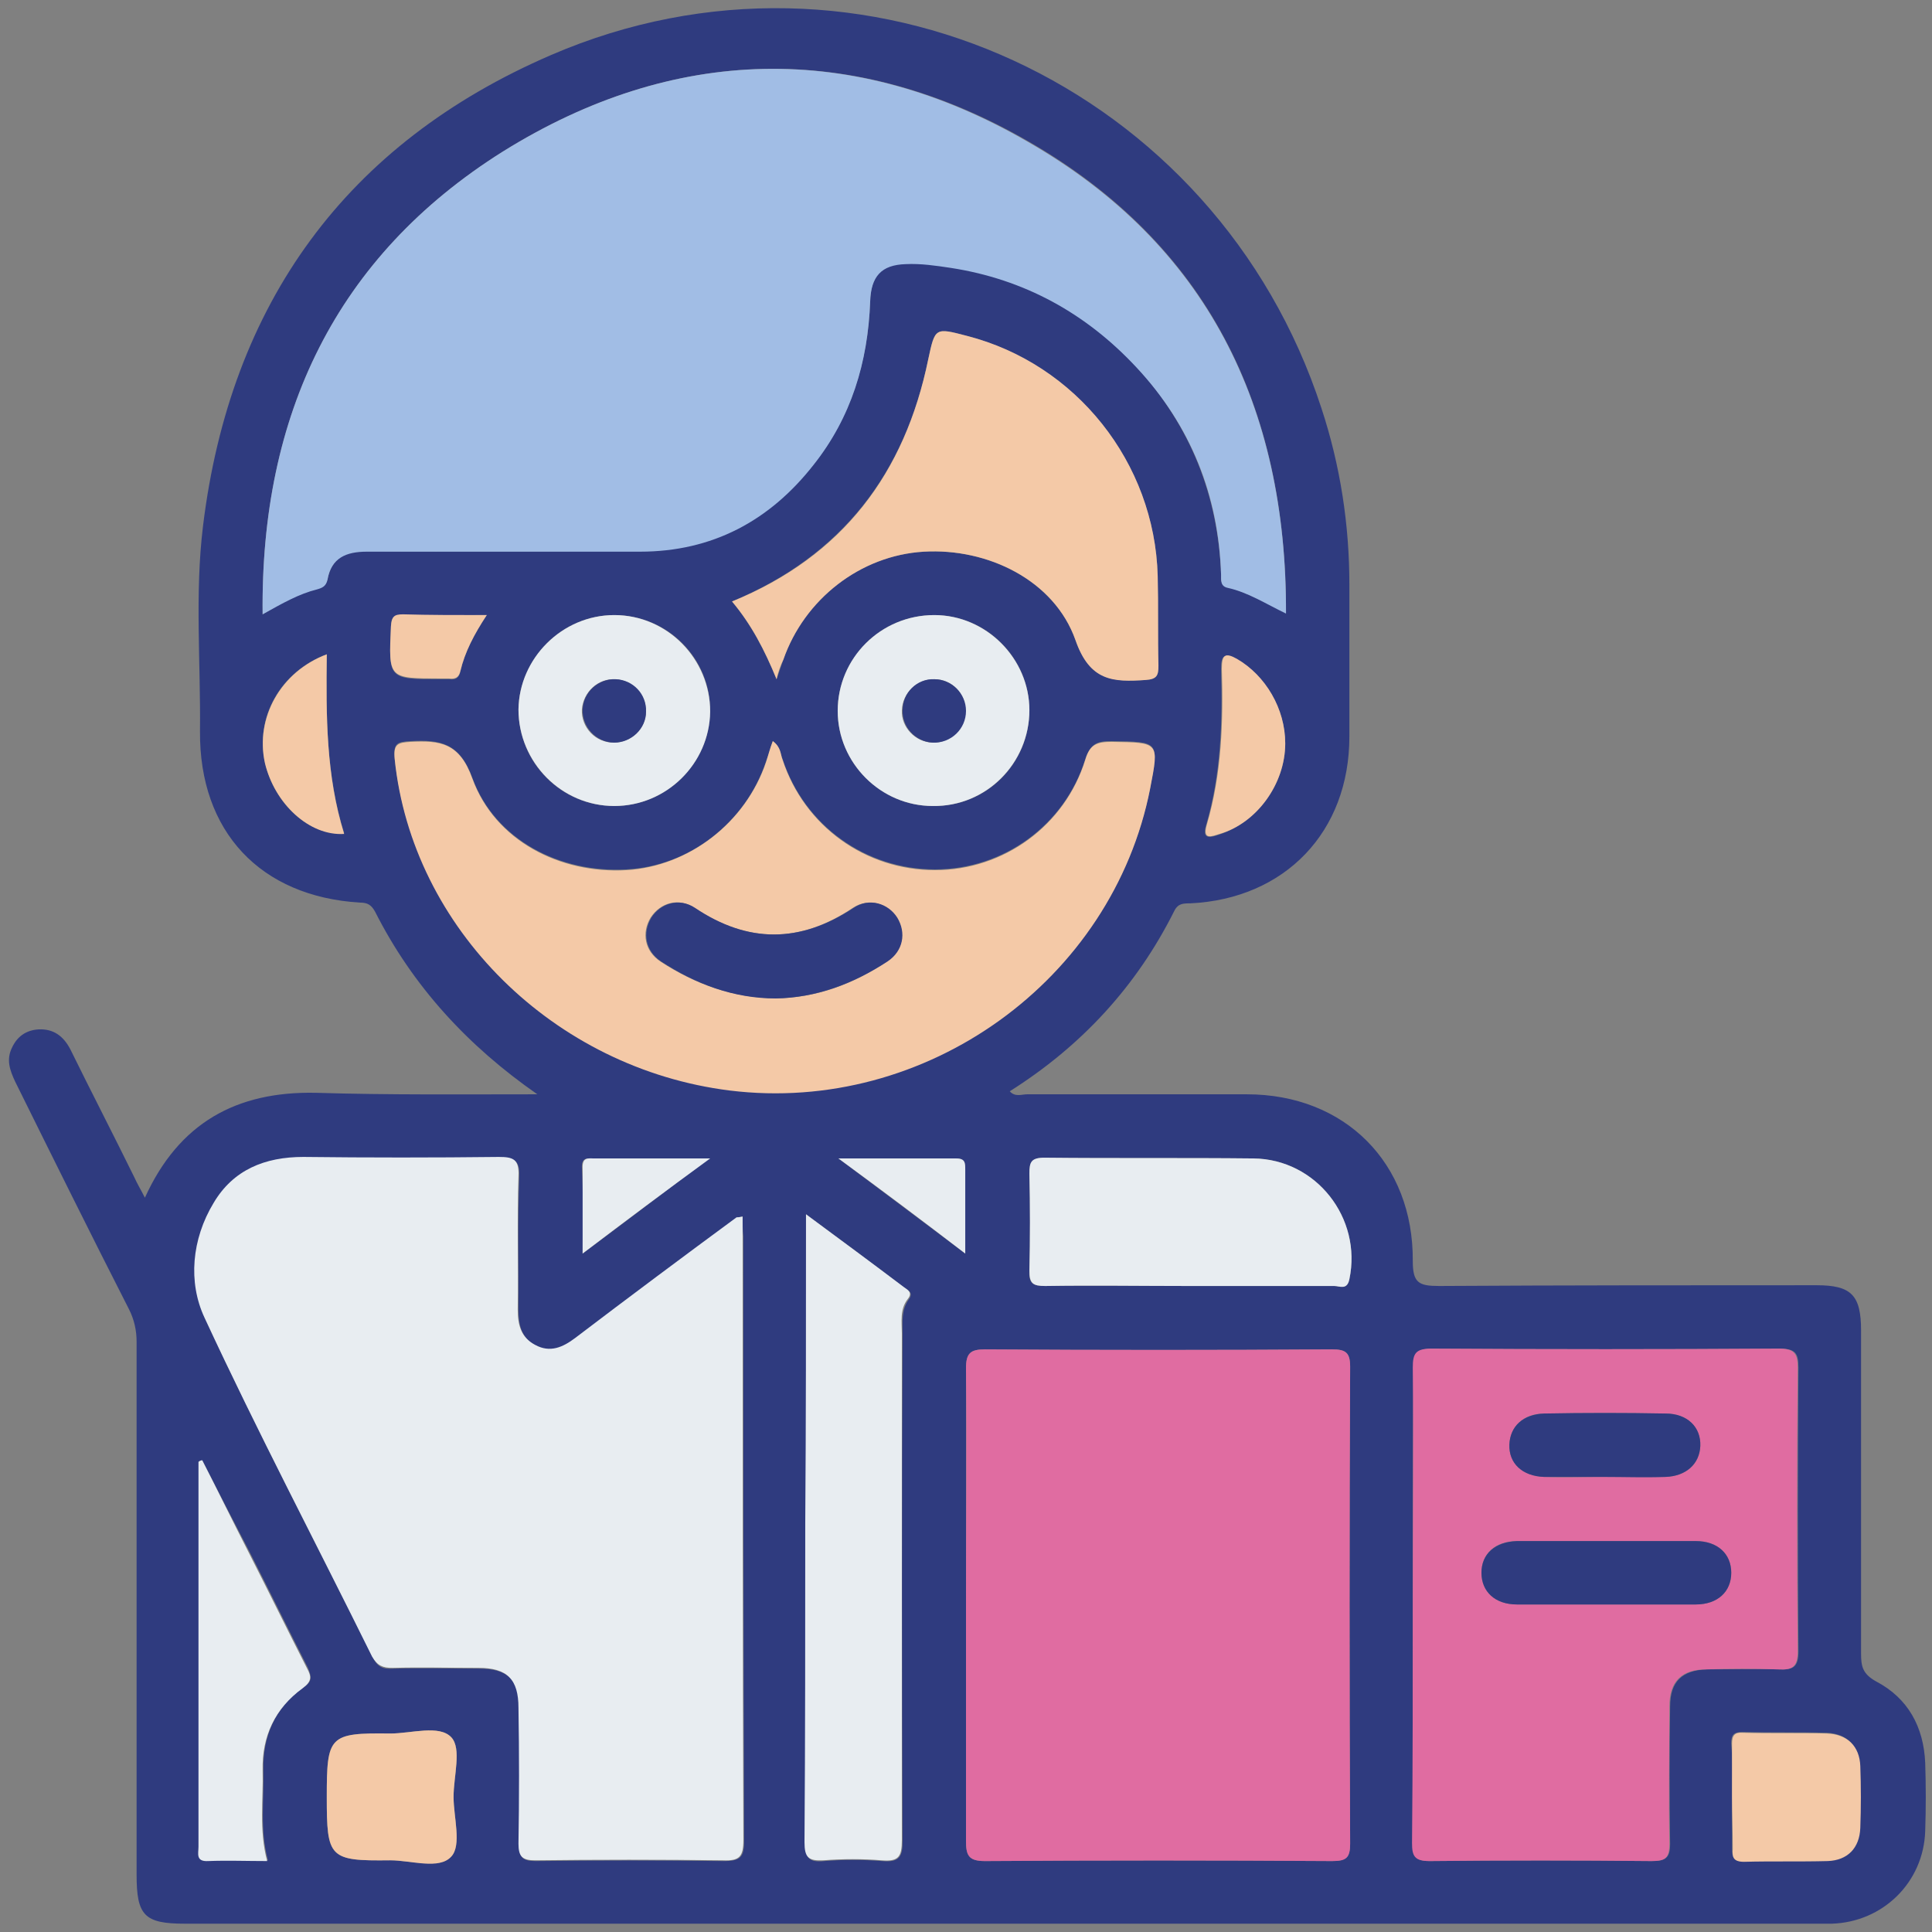
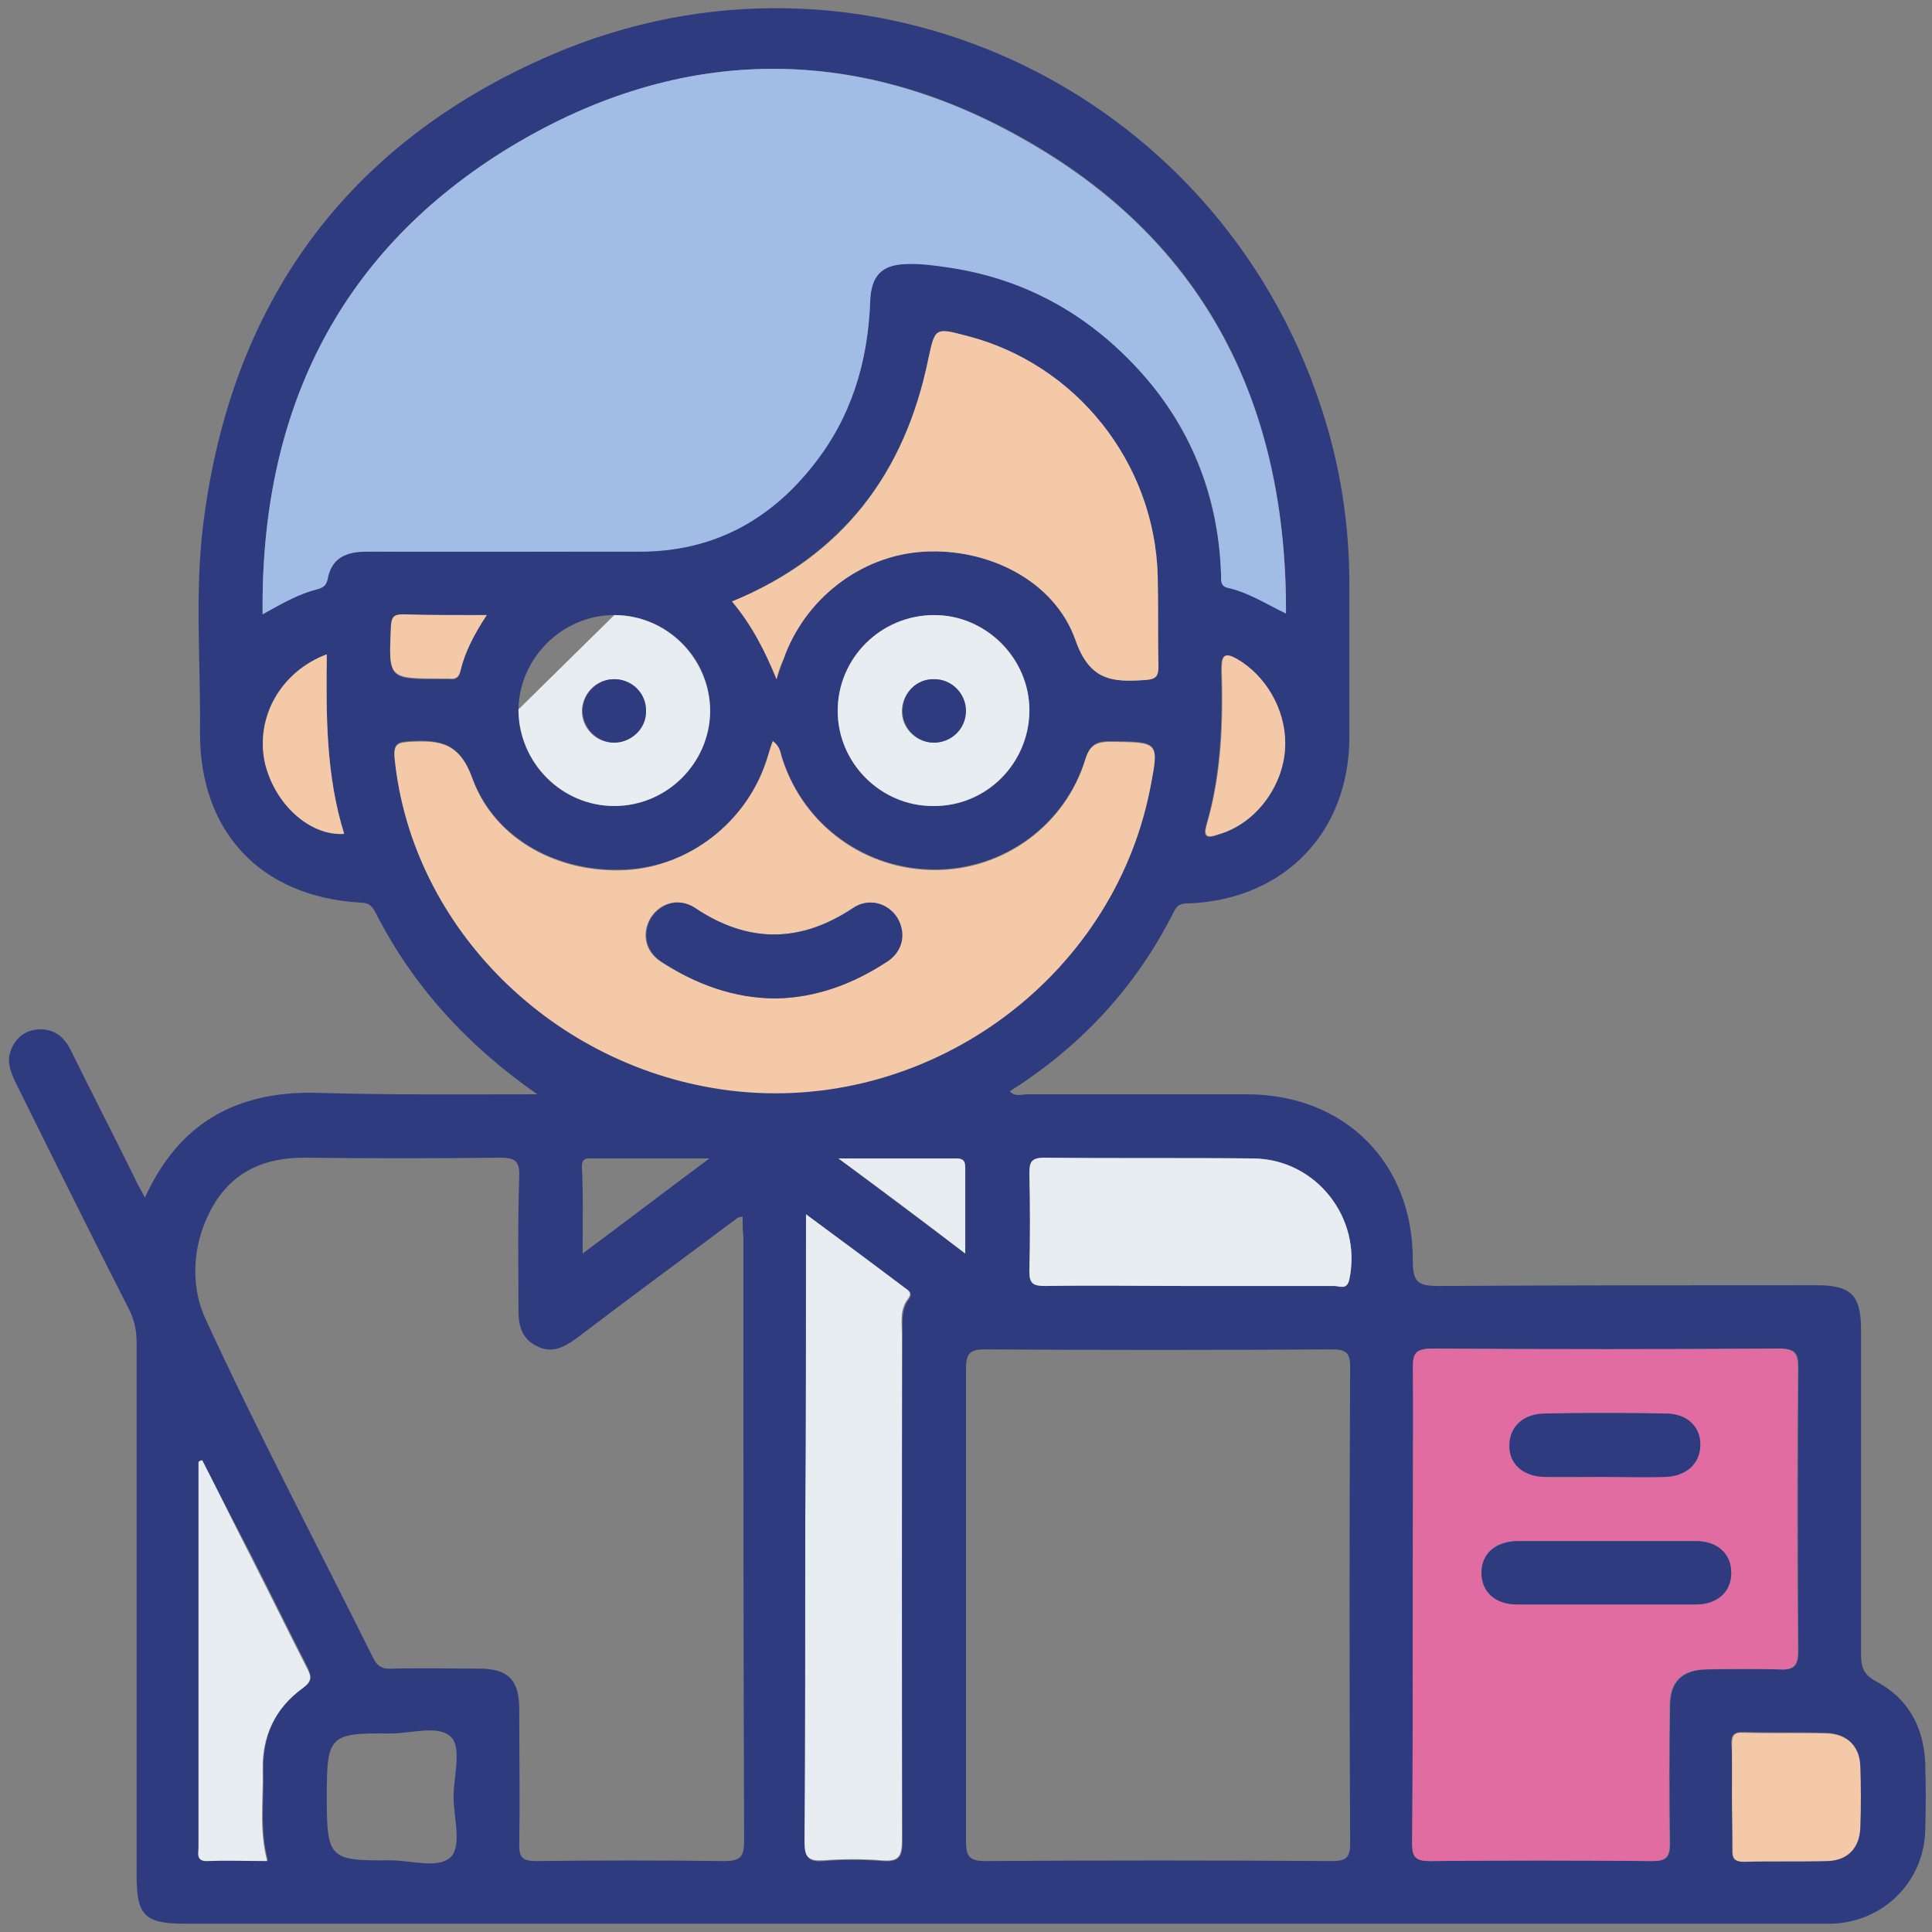
<svg xmlns="http://www.w3.org/2000/svg" version="1.1" id="Layer_1" x="0px" y="0px" viewBox="0 0 256 256" style="enable-background:new 0 0 256 256;" xml:space="preserve">
  <rect x="0" y="0" width="256" height="256" fill="#808080" stroke="none" />
  <style type="text/css">
	.st0{fill:#2F3B7F;}
	.st1{fill:#A1BDE5;}
	.st2{fill:#E8EDF1;}
	.st3{fill:#E06CA1;}
	.st4{fill:#F4C9A7;}
</style>
  <g id="XMLID_2586_">
    <path id="XMLID_2777_" class="st0" d="M71.2,145c-9.2-6.4-16.5-14.3-21.5-24.2c-0.5-0.9-1-1.2-2-1.2c-13.2-0.8-21.3-9.4-21.2-22.7   c0.1-9.1-0.7-18.2,0.4-27.2C30.5,40.2,45.9,19,73,7.3c41.2-17.8,88.2,4.1,102.1,46.8c2.5,7.6,3.7,15.4,3.7,23.4   c0,6.7,0,13.4,0,20.1c0,12.6-8.5,21.5-21.1,22.1c-0.9,0-1.6,0-2.1,1c-5,10-12.3,17.9-21.8,23.9c0.7,0.8,1.6,0.4,2.3,0.4   c9.7,0,19.4,0,29.1,0c13,0,22.1,9.1,22,22.1c0,2.9,0.8,3.3,3.5,3.3c16.7-0.1,33.3-0.1,50-0.1c4.6,0,5.9,1.3,5.9,6   c0,14.3,0,28.6,0,42.8c0,1.7,0.2,2.7,2,3.7c4.2,2.2,6.3,6,6.5,10.8c0.1,3,0.1,6,0,9c-0.2,6.8-5.6,12.1-12.4,12.3   c-0.8,0-1.6,0-2.4,0c-71.9,0-143.9,0-215.8,0c-5.4,0-6.4-1.1-6.4-6.5c0-23.5,0-47.1,0-70.6c0-1.5-0.3-2.9-1-4.3   C12,163.5,7,153.4,2,143.3c-0.7-1.5-1.2-2.9-0.4-4.5c0.7-1.5,1.9-2.3,3.5-2.4c2-0.1,3.3,0.9,4.2,2.6c2.8,5.7,5.7,11.3,8.5,17   c0.4,0.9,0.9,1.7,1.4,2.7c4.5-9.9,12.1-14.1,22.6-13.9C51.5,145.1,61.4,145,71.2,145z M34.8,81.4c2.6-1.6,4.8-2.7,7.2-3.4   c0.7-0.2,1.2-0.4,1.4-1.3c0.6-2.9,2.5-3.7,5.2-3.7c12.1,0.1,24.1,0,36.2,0c9.6,0,17.1-4.1,23-11.5c5-6.3,7.2-13.6,7.5-21.6   c0.1-3.4,1.5-4.9,4.7-5c2-0.1,4,0.2,6,0.5c9.8,1.5,18,6,24.6,13.2c7.1,7.8,10.8,17,11.2,27.5c0,0.7-0.1,1.4,0.9,1.7   c2.6,0.7,5,2.1,7.7,3.4c0.1-27.4-10.5-48.9-34.2-62.5C113.1,5.4,89.2,6,66.6,20.1C44.5,34,34.5,55,34.8,81.4z M98.4,161.2   c-0.5,0.1-0.6,0.1-0.7,0.2c-7.1,5.3-14.3,10.6-21.4,16c-1.7,1.2-3.3,2-5.3,0.9c-1.9-1-2.3-2.7-2.3-4.7c0-5.9-0.1-11.8,0.1-17.7   c0.1-2.2-0.7-2.5-2.6-2.5c-8.6,0.1-17.3,0.1-25.9,0c-5.1,0-9.2,1.7-11.9,6.1c-2.9,4.8-3.3,10.6-1.2,15.2c7,15.2,14.8,30,22.2,44.9   c0.6,1.3,1.4,1.6,2.7,1.5c3.8-0.1,7.6,0,11.4,0c3.8,0,5.3,1.5,5.3,5.3c0,6,0.1,12,0,18c0,1.7,0.4,2.2,2.2,2.2   c8.3-0.1,16.6-0.1,24.9,0c2.2,0,2.7-0.5,2.7-2.7c-0.1-26.7-0.1-53.4-0.1-80.1C98.4,163,98.4,162.2,98.4,161.2z M128,212.7   c0,10.4,0,20.8,0,31.2c0,1.9,0.3,2.7,2.5,2.7c15.3-0.1,30.7-0.1,46,0c1.8,0,2.4-0.4,2.4-2.3c-0.1-21.1-0.1-42.1,0-63.2   c0-1.9-0.6-2.3-2.4-2.3c-15.3,0.1-30.7,0.1-46,0c-1.9,0-2.5,0.5-2.5,2.5C128,191.7,128,202.2,128,212.7z M187.2,212.7   c0,10.5,0,21,0,31.5c0,1.8,0.3,2.4,2.3,2.4c9.8-0.1,19.6-0.1,29.4,0c1.8,0,2.4-0.4,2.4-2.3c-0.1-6.1-0.1-12.2,0-18.2   c0-3.3,1.6-4.8,4.9-4.9c3.2,0,6.4-0.1,9.5,0c1.9,0.1,2.6-0.3,2.6-2.4c-0.1-12.5-0.1-25,0-37.6c0-1.9-0.4-2.5-2.5-2.5   c-15.3,0.1-30.7,0.1-46,0c-2,0-2.5,0.6-2.5,2.5C187.2,191.7,187.2,202.2,187.2,212.7z M102.4,98.2c-0.3,1-0.6,1.9-0.9,2.7   c-2.7,8.1-10.2,13.9-18.5,14.3c-8.8,0.5-17.4-3.9-20.4-12.1c-1.7-4.7-4.3-5.1-8.2-4.9c-1.8,0.1-2.3,0.3-2.1,2.3   c2.4,22.4,21.1,41.1,44.4,43.9c26,3.2,50.7-14.5,55.7-40c1.2-6.2,1.2-6.1-5.1-6.2c-1.9,0-2.8,0.3-3.5,2.4   c-2.7,8.7-10.8,14.6-19.9,14.6c-9.2,0-17.3-5.8-20.2-14.6C103.4,100,103.4,99,102.4,98.2z M102.9,90c0.3-0.9,0.6-1.7,0.9-2.6   c2.7-8,10.2-13.8,18.6-14.3c8.5-0.5,17.3,3.8,20.1,11.7c1.9,5.4,5,5.6,9.3,5.3c1.5-0.1,1.7-0.6,1.7-1.9c-0.1-4,0-7.9-0.1-11.9   c-0.4-14.9-10.8-28-25.3-31.8c-4.2-1.1-4.2-1.1-5.1,3.1c-3.1,15.1-11.4,26-26,32.1C99.5,82.7,101.3,86.1,102.9,90z M106.8,160.9   c0,14.1,0,27.5,0,41c0,14.1,0,28.2-0.1,42.3c0,2,0.5,2.6,2.5,2.4c2.5-0.2,5.1-0.2,7.7,0c2.3,0.2,2.7-0.6,2.7-2.7   c-0.1-22.4-0.1-44.8,0-67.1c0-1.6-0.2-3.2,0.8-4.6c0.7-0.9-0.1-1.3-0.6-1.6C115.6,167.4,111.4,164.3,106.8,160.9z M157.5,170.4   c6.4,0,12.8,0,19.3,0c0.7,0,1.7,0.6,2-0.9c1.7-8.1-4.4-15.9-12.7-16c-9.2-0.1-18.5,0-27.7-0.1c-1.7,0-2,0.6-2,2.1   c0.1,4.3,0.1,8.6,0,12.9c-0.1,1.7,0.5,2,2.1,2C144.8,170.3,151.1,170.4,157.5,170.4z M26.8,193.5c-0.1,0-0.3,0.1-0.4,0.1   c0,7.6,0,15.2,0,22.8c0,9.4,0,18.8,0,28.2c0,0.9-0.4,2,1.3,1.9c2.5-0.1,5.1,0,7.8,0c-1.1-4.1-0.5-8-0.6-12   c-0.1-4.5,1.6-8.3,5.3-10.9c1.2-0.8,1.1-1.4,0.6-2.6c-2.6-5.1-5.1-10.2-7.7-15.3C31,201.7,28.9,197.6,26.8,193.5z M81.4,81.5   c-6.9,0-12.6,5.7-12.7,12.5c0,7.1,5.7,12.8,12.7,12.8c6.9,0,12.6-5.6,12.7-12.5C94.2,87.3,88.5,81.5,81.4,81.5z M136.4,94.1   c0-6.9-5.7-12.6-12.6-12.6c-7.1,0-12.8,5.7-12.8,12.7c0,6.9,5.7,12.6,12.6,12.6C130.7,106.9,136.4,101.2,136.4,94.1z M60.1,238.1   c0-2.7,1.1-6.4-0.3-7.9c-1.6-1.7-5.3-0.5-8.1-0.5c-8.1-0.1-8.4,0.3-8.4,8.4c0,8.1,0.3,8.5,8.4,8.4c2.8,0,6.5,1.2,8.1-0.5   C61.2,244.4,60.1,240.8,60.1,238.1z M229.5,238c0,2.3,0,4.6,0,6.9c0,1.2,0.2,1.8,1.5,1.7c3.7-0.1,7.4,0,11.1-0.1   c2.6-0.1,4.2-1.7,4.3-4.4s0.1-5.5,0-8.2c-0.1-2.6-1.7-4.2-4.4-4.3c-3.7-0.1-7.4,0-11.1-0.1c-1.2,0-1.5,0.4-1.5,1.5   C229.6,233.4,229.5,235.7,229.5,238z M170.3,98.5c0-4.5-2.6-9-6.5-11.1c-1.6-0.9-2-0.6-2,1.3c0.2,7,0,13.9-2,20.7   c-0.6,2,0.8,1.5,1.7,1.2C166.5,109,170.3,103.9,170.3,98.5z M43.3,86.7c-6.2,2.3-9.5,8.4-8.2,14.3c1.2,5.5,5.9,9.8,10.5,9.4   C43.2,102.7,43.2,94.8,43.3,86.7z M77.2,166.1c5.8-4.3,11-8.3,16.8-12.6c-5.6,0-10.4,0-15.3,0c-0.8,0-1.6-0.2-1.6,1.1   C77.3,158.2,77.2,161.9,77.2,166.1z M111.1,153.5c5.9,4.4,11.2,8.4,16.8,12.6c0-4.1,0-7.6,0-11.1c0-0.9,0-1.5-1.2-1.5   C121.8,153.5,116.8,153.5,111.1,153.5z M64.5,81.5c-4,0-7.6,0.1-11.1,0c-1.3,0-1.6,0.4-1.6,1.6C51.5,90,51.4,90,58.4,90   c0.4,0,0.7,0,1.1,0c0.8,0.1,1.3-0.1,1.5-1C61.6,86.4,62.8,84,64.5,81.5z" />
    <path id="XMLID_2776_" class="st1" d="M34.8,81.4C34.5,55,44.5,34,66.6,20.1C89.2,6,113.1,5.4,136.2,18.8   c23.7,13.6,34.3,35.1,34.2,62.5c-2.7-1.3-5-2.8-7.7-3.4c-1-0.2-0.9-1-0.9-1.7c-0.3-10.5-4-19.8-11.2-27.5   c-6.7-7.2-14.9-11.7-24.6-13.2c-2-0.3-4-0.6-6-0.5c-3.2,0.1-4.6,1.6-4.7,5c-0.3,8-2.5,15.3-7.5,21.6c-5.8,7.4-13.4,11.5-23,11.5   c-12.1,0-24.1,0-36.2,0c-2.7,0-4.7,0.8-5.2,3.7c-0.2,0.9-0.7,1.1-1.4,1.3C39.6,78.7,37.5,79.9,34.8,81.4z" />
-     <path id="XMLID_2775_" class="st2" d="M98.4,161.2c0,1,0,1.8,0,2.5c0,26.7,0,53.4,0.1,80.1c0,2.2-0.5,2.8-2.7,2.7   c-8.3-0.1-16.6-0.1-24.9,0c-1.7,0-2.2-0.5-2.2-2.2c0.1-6,0.1-12,0-18c0-3.8-1.5-5.3-5.3-5.3s-7.6-0.1-11.4,0c-1.3,0-2-0.3-2.7-1.5   c-7.4-15-15.2-29.8-22.2-44.9c-2.2-4.7-1.7-10.4,1.2-15.2c2.6-4.4,6.8-6.1,11.9-6.1c8.6,0.1,17.3,0.1,25.9,0c1.9,0,2.7,0.3,2.6,2.5   c-0.2,5.9,0,11.8-0.1,17.7c0,2,0.4,3.7,2.3,4.7c2,1.1,3.7,0.3,5.3-0.9c7.1-5.4,14.2-10.7,21.4-16C97.8,161.3,97.9,161.3,98.4,161.2   z" />
-     <path id="XMLID_2774_" class="st3" d="M128,212.7c0-10.5,0.1-21,0-31.4c0-2,0.6-2.5,2.5-2.5c15.3,0.1,30.7,0.1,46,0   c1.8,0,2.4,0.4,2.4,2.3c-0.1,21.1-0.1,42.1,0,63.2c0,1.9-0.5,2.3-2.4,2.3c-15.3-0.1-30.7-0.1-46,0c-2.2,0-2.5-0.8-2.5-2.7   C128,233.5,128,223.1,128,212.7z" />
    <path id="XMLID_2770_" class="st3" d="M187.2,212.7c0-10.5,0.1-21,0-31.5c0-1.9,0.4-2.5,2.5-2.5c15.3,0.1,30.7,0.1,46,0   c2,0,2.5,0.6,2.5,2.5c-0.1,12.5-0.1,25,0,37.6c0,2.1-0.7,2.5-2.6,2.4c-3.2-0.1-6.3-0.1-9.5,0c-3.3,0-4.9,1.6-4.9,4.9   c0,6.1-0.1,12.2,0,18.2c0,1.9-0.5,2.3-2.4,2.3c-9.8-0.1-19.6-0.1-29.4,0c-2,0-2.3-0.7-2.3-2.4C187.2,233.7,187.2,223.2,187.2,212.7   z M213.1,204.2c-4,0-8.1,0-12.1,0c-2.9,0-4.7,1.7-4.7,4.2s1.8,4.2,4.7,4.2c7.9,0,15.8,0,23.7,0c2.9,0,4.7-1.7,4.7-4.2   s-1.8-4.2-4.7-4.2C220.9,204.2,217,204.2,213.1,204.2z M212.5,195.7c2.7,0,5.4,0,8.2,0c2.7-0.1,4.5-1.7,4.6-4.1   c0.1-2.5-1.8-4.3-4.6-4.3c-5.4-0.1-10.7-0.1-16.1,0c-2.7,0-4.5,1.7-4.6,4.1c-0.1,2.5,1.8,4.2,4.6,4.3   C207.2,195.8,209.9,195.7,212.5,195.7z" />
    <path id="XMLID_2767_" class="st4" d="M102.4,98.2c1.1,0.8,1,1.7,1.3,2.5c2.9,8.8,11,14.6,20.2,14.6c9.1,0,17.2-5.9,19.9-14.6   c0.6-2.1,1.6-2.4,3.5-2.4c6.3,0.1,6.3,0,5.1,6.2c-5,25.4-29.7,43.2-55.7,40c-23.3-2.9-42.1-21.5-44.4-43.9c-0.2-2,0.4-2.2,2.1-2.3   c3.9-0.2,6.5,0.1,8.2,4.9c3,8.2,11.6,12.6,20.4,12.1c8.3-0.5,15.8-6.3,18.5-14.3C101.8,100.1,102,99.2,102.4,98.2z M102.8,132.3   c5.4-0.1,10.3-1.9,14.7-4.9c2.1-1.4,2.6-3.8,1.3-5.8c-1.2-1.9-3.7-2.7-5.8-1.3c-7,4.7-13.9,4.7-21,0c-2.1-1.4-4.5-0.7-5.8,1.3   c-1.2,2-0.8,4.4,1.3,5.8C92.1,130.4,97.1,132.2,102.8,132.3z" />
    <path id="XMLID_2766_" class="st4" d="M102.9,90c-1.6-3.9-3.3-7.2-5.9-10.3c14.7-6,22.9-17,26-32.1c0.9-4.2,0.9-4.2,5.1-3.1   c14.5,3.7,24.9,16.8,25.3,31.8c0.1,4,0,7.9,0.1,11.9c0,1.3-0.2,1.8-1.7,1.9c-4.3,0.3-7.4,0.2-9.3-5.3c-2.8-7.9-11.6-12.2-20.1-11.7   c-8.4,0.5-15.8,6.3-18.6,14.3C103.4,88.2,103.1,89.1,102.9,90z" />
    <path id="XMLID_2765_" class="st2" d="M106.8,160.9c4.6,3.4,8.8,6.5,12.9,9.6c0.5,0.4,1.3,0.7,0.6,1.6c-1.1,1.4-0.8,3-0.8,4.6   c0,22.4,0,44.8,0,67.1c0,2.2-0.4,2.9-2.7,2.7c-2.5-0.2-5.1-0.2-7.7,0c-2,0.1-2.5-0.4-2.5-2.4c0.1-14.1,0.1-28.2,0.1-42.3   C106.8,188.4,106.8,174.9,106.8,160.9z" />
    <path id="XMLID_2764_" class="st2" d="M157.5,170.4c-6.3,0-12.7-0.1-19,0c-1.6,0-2.1-0.3-2.1-2c0.1-4.3,0.1-8.6,0-12.9   c0-1.5,0.2-2.1,2-2.1c9.2,0.1,18.5,0,27.7,0.1c8.3,0.1,14.4,7.9,12.7,16c-0.3,1.5-1.3,0.9-2,0.9   C170.3,170.4,163.9,170.4,157.5,170.4z" />
    <path id="XMLID_2763_" class="st2" d="M26.8,193.5c2.1,4.1,4.1,8.2,6.2,12.3c2.6,5.1,5.1,10.2,7.7,15.3c0.6,1.1,0.6,1.7-0.6,2.6   c-3.7,2.7-5.4,6.4-5.3,10.9c0.1,3.9-0.5,7.9,0.6,12c-2.7,0-5.3-0.1-7.8,0c-1.7,0.1-1.3-1-1.3-1.9c0-9.4,0-18.8,0-28.2   c0-7.6,0-15.2,0-22.8C26.6,193.5,26.7,193.5,26.8,193.5z" />
-     <path id="XMLID_2760_" class="st2" d="M81.4,81.5c7,0,12.7,5.8,12.7,12.8c-0.1,6.9-5.8,12.5-12.7,12.5c-7,0-12.7-5.8-12.7-12.8   C68.8,87.2,74.5,81.5,81.4,81.5z M85.6,94.3c0-2.3-1.8-4.2-4.1-4.3c-2.3-0.1-4.2,1.7-4.4,4c-0.1,2.4,1.8,4.4,4.2,4.4   C83.7,98.4,85.6,96.5,85.6,94.3z" />
+     <path id="XMLID_2760_" class="st2" d="M81.4,81.5c7,0,12.7,5.8,12.7,12.8c-0.1,6.9-5.8,12.5-12.7,12.5c-7,0-12.7-5.8-12.7-12.8   z M85.6,94.3c0-2.3-1.8-4.2-4.1-4.3c-2.3-0.1-4.2,1.7-4.4,4c-0.1,2.4,1.8,4.4,4.2,4.4   C83.7,98.4,85.6,96.5,85.6,94.3z" />
    <path id="XMLID_2757_" class="st2" d="M136.4,94.1c0,7-5.7,12.8-12.8,12.7c-6.9,0-12.6-5.7-12.6-12.6c0-7,5.7-12.7,12.8-12.7   C130.7,81.5,136.4,87.3,136.4,94.1z M123.8,90c-2.3,0-4.2,1.8-4.3,4.1c-0.1,2.3,1.8,4.2,4,4.3c2.4,0.1,4.4-1.9,4.4-4.2   C128,91.9,126.1,90,123.8,90z" />
-     <path id="XMLID_2756_" class="st4" d="M60.1,238.1c0,2.7,1.1,6.4-0.3,7.9c-1.6,1.8-5.3,0.5-8.1,0.5c-8.1,0.1-8.4-0.3-8.4-8.4   c0-8.1,0.3-8.5,8.4-8.4c2.8,0,6.5-1.2,8.1,0.5C61.2,231.7,60.1,235.3,60.1,238.1z" />
    <path id="XMLID_2755_" class="st4" d="M229.5,238c0-2.3,0-4.6,0-6.9c0-1.1,0.3-1.6,1.5-1.5c3.7,0.1,7.4,0,11.1,0.1   c2.7,0.1,4.3,1.7,4.4,4.3c0.1,2.7,0.1,5.5,0,8.2s-1.7,4.3-4.3,4.4c-3.7,0.1-7.4,0-11.1,0.1c-1.4,0-1.6-0.6-1.5-1.7   C229.6,242.6,229.5,240.3,229.5,238z" />
    <path id="XMLID_2754_" class="st4" d="M170.3,98.5c0,5.4-3.8,10.6-8.7,12c-1,0.3-2.3,0.9-1.7-1.2c2-6.8,2.2-13.7,2-20.7   c0-1.8,0.4-2.2,2-1.3C167.7,89.5,170.3,93.9,170.3,98.5z" />
    <path id="XMLID_2753_" class="st4" d="M43.3,86.7c-0.1,8.2-0.1,16.1,2.3,23.8c-4.6,0.3-9.2-4-10.5-9.4C33.8,95.1,37.2,89,43.3,86.7   z" />
-     <path id="XMLID_2752_" class="st2" d="M77.2,166.1c0-4.2,0-7.9,0-11.5c0-1.3,0.8-1.1,1.6-1.1c4.8,0,9.6,0,15.3,0   C88.2,157.8,83,161.7,77.2,166.1z" />
    <path id="XMLID_2751_" class="st2" d="M111.1,153.5c5.7,0,10.7,0,15.6,0c1.2,0,1.2,0.6,1.2,1.5c0,3.5,0,7,0,11.1   C122.3,161.8,117.1,157.9,111.1,153.5z" />
    <path id="XMLID_2750_" class="st4" d="M64.5,81.5c-1.7,2.6-2.9,4.9-3.5,7.4c-0.2,0.9-0.7,1.1-1.5,1c-0.3,0-0.7,0-1.1,0   c-7,0-6.9,0-6.6-6.9c0.1-1.3,0.4-1.6,1.6-1.6C56.9,81.5,60.4,81.5,64.5,81.5z" />
    <path id="XMLID_2749_" class="st0" d="M213.1,204.2c3.9,0,7.7,0,11.6,0c2.9,0,4.7,1.7,4.7,4.2s-1.8,4.2-4.7,4.2   c-7.9,0-15.8,0-23.7,0c-2.9,0-4.7-1.7-4.7-4.2s1.8-4.1,4.7-4.2C205.1,204.2,209.1,204.2,213.1,204.2z" />
    <path id="XMLID_2748_" class="st0" d="M212.5,195.7c-2.6,0-5.3,0-7.9,0c-2.9-0.1-4.7-1.8-4.6-4.3c0.1-2.4,1.8-4,4.6-4.1   c5.4-0.1,10.7-0.1,16.1,0c2.9,0,4.7,1.8,4.6,4.3c-0.1,2.4-1.9,4-4.6,4.1C217.9,195.8,215.2,195.7,212.5,195.7z" />
    <path id="XMLID_2747_" class="st0" d="M102.8,132.3c-5.6,0-10.6-1.9-15.2-4.9c-2.1-1.4-2.5-3.8-1.3-5.8c1.2-1.9,3.7-2.7,5.8-1.3   c7,4.7,13.9,4.7,21,0c2.1-1.4,4.6-0.6,5.8,1.3c1.2,2,0.8,4.4-1.3,5.8C113,130.4,108.1,132.2,102.8,132.3z" />
    <path id="XMLID_2746_" class="st0" d="M85.6,94.3c0,2.3-2,4.1-4.2,4.1c-2.4,0-4.3-2.1-4.2-4.4c0.1-2.3,2.1-4.1,4.4-4   C83.9,90.1,85.7,92,85.6,94.3z" />
    <path id="XMLID_2745_" class="st0" d="M123.8,90c2.3,0,4.2,1.9,4.2,4.2c0,2.4-2,4.3-4.4,4.2c-2.3-0.1-4.1-2.1-4-4.3   C119.6,91.8,121.5,89.9,123.8,90z" />
  </g>
</svg>